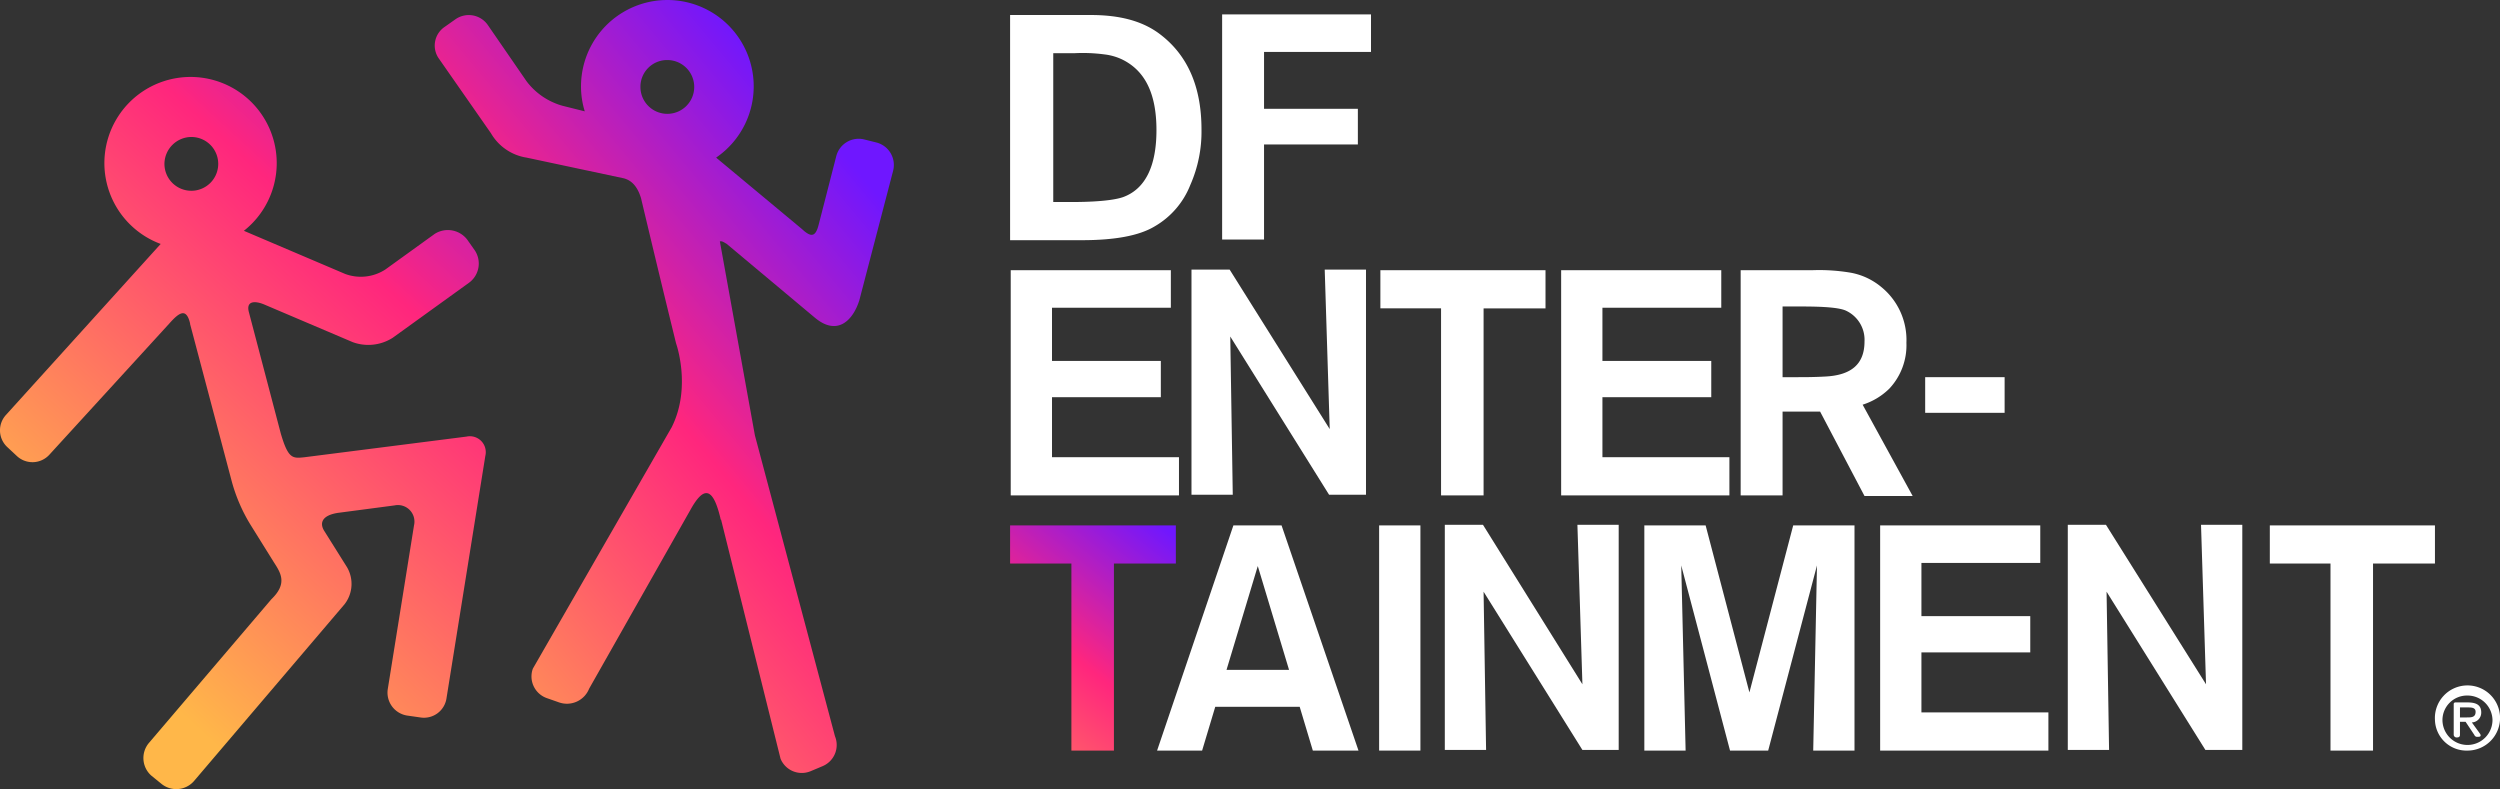
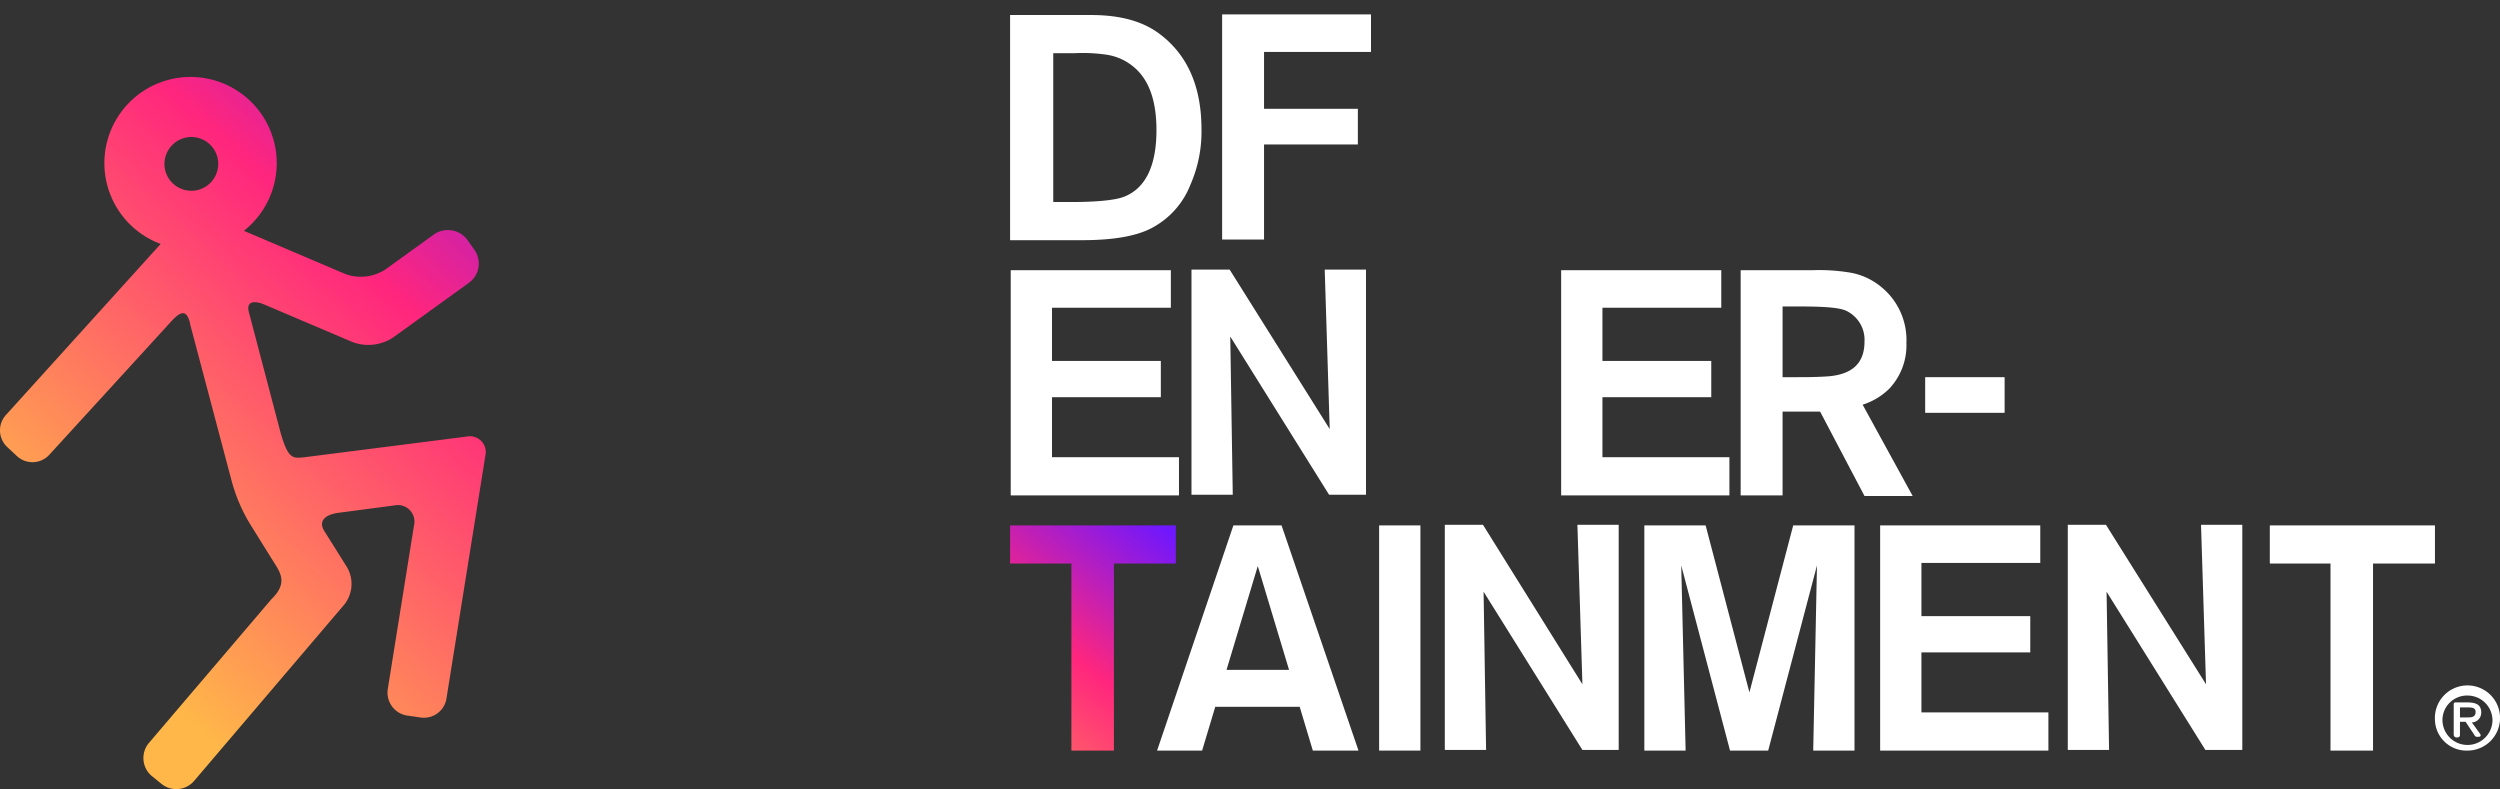
<svg xmlns="http://www.w3.org/2000/svg" xmlns:xlink="http://www.w3.org/1999/xlink" width="399.69" height="126.162" viewBox="0 0 399.69 126.162">
  <rect x="0" y="0" width="399.69" height="126.162" fill="#333333" stroke="none" />
  <defs>
    <linearGradient id="a" x1="-0.265" y1="1.491" x2="0.686" y2="-0.138" gradientUnits="objectBoundingBox">
      <stop offset="0" stop-color="#ffb749" />
      <stop offset="0.589" stop-color="#ff267d" />
      <stop offset="1" stop-color="#6f17ff" />
    </linearGradient>
    <linearGradient id="b" x1="0.331" y1="0.868" x2="0.987" y2="-0.186" xlink:href="#a" />
    <linearGradient id="c" x1="0.047" y1="1.061" x2="0.74" y2="0.09" xlink:href="#a" />
  </defs>
  <g transform="translate(-1.01 -1.9)">
    <path d="M162.5,40.3V4.3h12.9c4.5,0,8,.9,10.7,2.8,4.6,3.3,7,8.4,7,15.5a21.119,21.119,0,0,1-1.8,8.9,13.206,13.206,0,0,1-5.7,6.6c-2.5,1.5-6.4,2.2-11.6,2.2Zm10.4-29.9h-3.5V34.2h2.8c4.2,0,7-.3,8.4-.8,3.5-1.3,5.3-4.9,5.3-10.7s-1.8-9.5-5.5-11.3a9.006,9.006,0,0,0-2.8-.8A26.461,26.461,0,0,0,172.9,10.4Z" fill="#fff" />
    <path d="M203.1,10.3v9h15V25h-15V40.2h-6.7V4.2h23.8v6H203.1Z" fill="#fff" />
    <path d="M188.2,51.1h-19v8.5h17.4v5.8H169.2V75h20.3v6.1H162.6v-36h25.6v6Z" fill="#fff" />
    <path d="M213.6,70.5,212.8,45h6.6V81h-5.9L197.7,55.7l.4,25.3h-6.6V45h6.1Z" fill="#fff" />
-     <path d="M248.1,45.1v6.1h-9.9V81.1h-6.8V51.2h-9.7V45.1h26.4Z" fill="#fff" />
    <path d="M276.2,51.1h-19v8.5h17.4v5.8H257.2V75h20.3v6.1H250.6v-36h25.6Z" fill="#fff" />
    <path d="M279.3,81.1v-36h11.4a30.265,30.265,0,0,1,6.2.4,10.6,10.6,0,0,1,4.9,2.3,10.906,10.906,0,0,1,4,8.9,10.13,10.13,0,0,1-2.7,7.3,10.594,10.594,0,0,1-4.3,2.6l8,14.6h-7.7L292,67.7h-6V81.1Zm9.8-30.2H286V62.2h2.4c1.1,0,2.6,0,4.4-.1,4.2-.2,6.3-2,6.3-5.6a5.133,5.133,0,0,0-2.9-4.9C295.2,51.1,292.8,50.9,289.1,50.9Z" fill="#fff" />
    <path d="M308.8,62.2h12.7v5.7H308.8Z" fill="#fff" />
    <path d="M189,85.9V92h-9.9v29.9h-6.8V92h-9.8V85.9Z" fill="url(#a)" />
    <path d="M210.9,121.9l-2.1-7H195.3l-2.1,7H186l12.2-36h7.7l12.3,36ZM197.1,109h10l-5-16.6Z" fill="#fff" />
    <path d="M221.5,85.9h6.6v36h-6.6Z" fill="#fff" />
    <path d="M287.7,85.9h9.8v36h-6.6l.6-29.6-7.8,29.6h-6.1l-7.8-29.6.7,29.6h-6.6v-36h9.8l7,26.7Z" fill="#fff" />
-     <path d="M327.2,91.9h-19v8.5h17.4v5.8H308.2v9.6h20.3v6.1H301.6v-36h25.6Z" fill="#fff" />
+     <path d="M327.2,91.9h-19v8.5h17.4v5.8H308.2v9.6h20.3v6.1H301.6v-36h25.6" fill="#fff" />
    <path d="M353.7,111.3l-.8-25.5h6.6v36h-5.9L337.8,96.5l.4,25.3h-6.6v-36h6.1Z" fill="#fff" />
    <path d="M254,111.3l-.8-25.5h6.6v36H254L238.2,96.5l.4,25.3H232v-36h6.1Z" fill="#fff" />
    <path d="M390.3,85.9V92h-9.9v29.9h-6.8V92h-9.7V85.9Z" fill="#fff" />
    <path d="M390.3,117a5.209,5.209,0,1,1,5.2,4.9A5.043,5.043,0,0,1,390.3,117Zm9.2,0a3.992,3.992,0,0,0-4-3.9,3.927,3.927,0,0,0-4,3.9,4,4,0,0,0,8,0Zm-5.2.5v1.9c0,.3-.2.4-.5.4a.458.458,0,0,1-.5-.4v-4.9a.265.265,0,0,1,.3-.3h1.9c1.4,0,2.2.4,2.2,1.6a1.561,1.561,0,0,1-1.5,1.6l1.3,1.8a.494.494,0,0,1,.1.3c0,.2-.3.2-.5.2a.462.462,0,0,1-.5-.3l-1.4-2.1h-.9Zm1.1-.9c.7,0,1.4,0,1.4-.9,0-.7-.7-.7-1.3-.7h-1.2v1.6Z" fill="#fff" />
    <path d="M75.6,71.7,49.7,75h0c-1.9.2-2.6.3-3.8-3.8L40.8,51.8c-.5-1.9,1.1-1.8,2.5-1.2h0l14.1,6a7.251,7.251,0,0,0,6.4-.7L76,47.1a3.8,3.8,0,0,0,.9-5.2l-1.2-1.7a3.9,3.9,0,0,0-5.2-.9L62.6,45a7.216,7.216,0,0,1-6.4.7L40,38.8a13.776,13.776,0,1,0-13.3,2.1L2,68.2a3.651,3.651,0,0,0,.2,5.2l1.5,1.4a3.651,3.651,0,0,0,5.2-.2l19.2-21h0c1.6-1.8,2.7-2.5,3.3,0v.1L38.1,79A26.65,26.65,0,0,0,41,85.7l3.8,6.1c1.1,1.7,2.2,3.4-.4,5.9l-19.6,23a3.749,3.749,0,0,0,.4,5.2l1.6,1.3a3.756,3.756,0,0,0,5.2-.4L56.1,98.5a5.3,5.3,0,0,0,.4-5.9l-3.7-5.9c-.7-1.2-.3-2.4,2.2-2.8h0l9.1-1.2a2.644,2.644,0,0,1,3.1,3.2L63,112.1a3.712,3.712,0,0,0,3.1,4.2l2.1.3a3.64,3.64,0,0,0,4.2-3.1l6.2-38.7A2.544,2.544,0,0,0,75.6,71.7Zm-44-47.9a4.3,4.3,0,1,1-4.3,4.3A4.332,4.332,0,0,1,31.6,23.8Z" fill="url(#b)" />
-     <path d="M108.4,70.2,86.2,108.8a3.672,3.672,0,0,0,2.2,4.7l2,.7a3.822,3.822,0,0,0,4.8-2.2l16.2-28.6h0c2.1-3.8,3.6-3.7,4.8,1.4,0,.2,0,.1.1.2l9.5,38.2a3.672,3.672,0,0,0,4.8,2l1.9-.8a3.672,3.672,0,0,0,2-4.8L121.7,71.5l-5.6-31c.3-.1.6.1,1.1.4l14.1,11.8c3.6,3,6.1.4,7.1-2.8l5.4-20.7a3.713,3.713,0,0,0-2.6-4.5l-2-.5a3.7,3.7,0,0,0-4.5,2.7l-2.8,10.9c-.5,2-1.2,2.1-2.7.7L115.5,27.1A13.805,13.805,0,1,0,93.9,15.7a13.364,13.364,0,0,0,.6,4l-3.6-.9a10.89,10.89,0,0,1-5.7-3.9L79,5.9A3.706,3.706,0,0,0,73.8,5L72.1,6.2a3.6,3.6,0,0,0-.9,5.1l8.3,11.9a8.011,8.011,0,0,0,5.7,3.9l15.5,3.3c1.2.3,2.2,1.2,2.8,3.2,3.3,13.9,5.6,23.2,5.6,23.2S111.6,63.8,108.4,70.2Zm-.7-58.7a4.3,4.3,0,1,1-4.3,4.3A4.268,4.268,0,0,1,107.7,11.5Z" fill="url(#c)" />
  </g>
</svg>